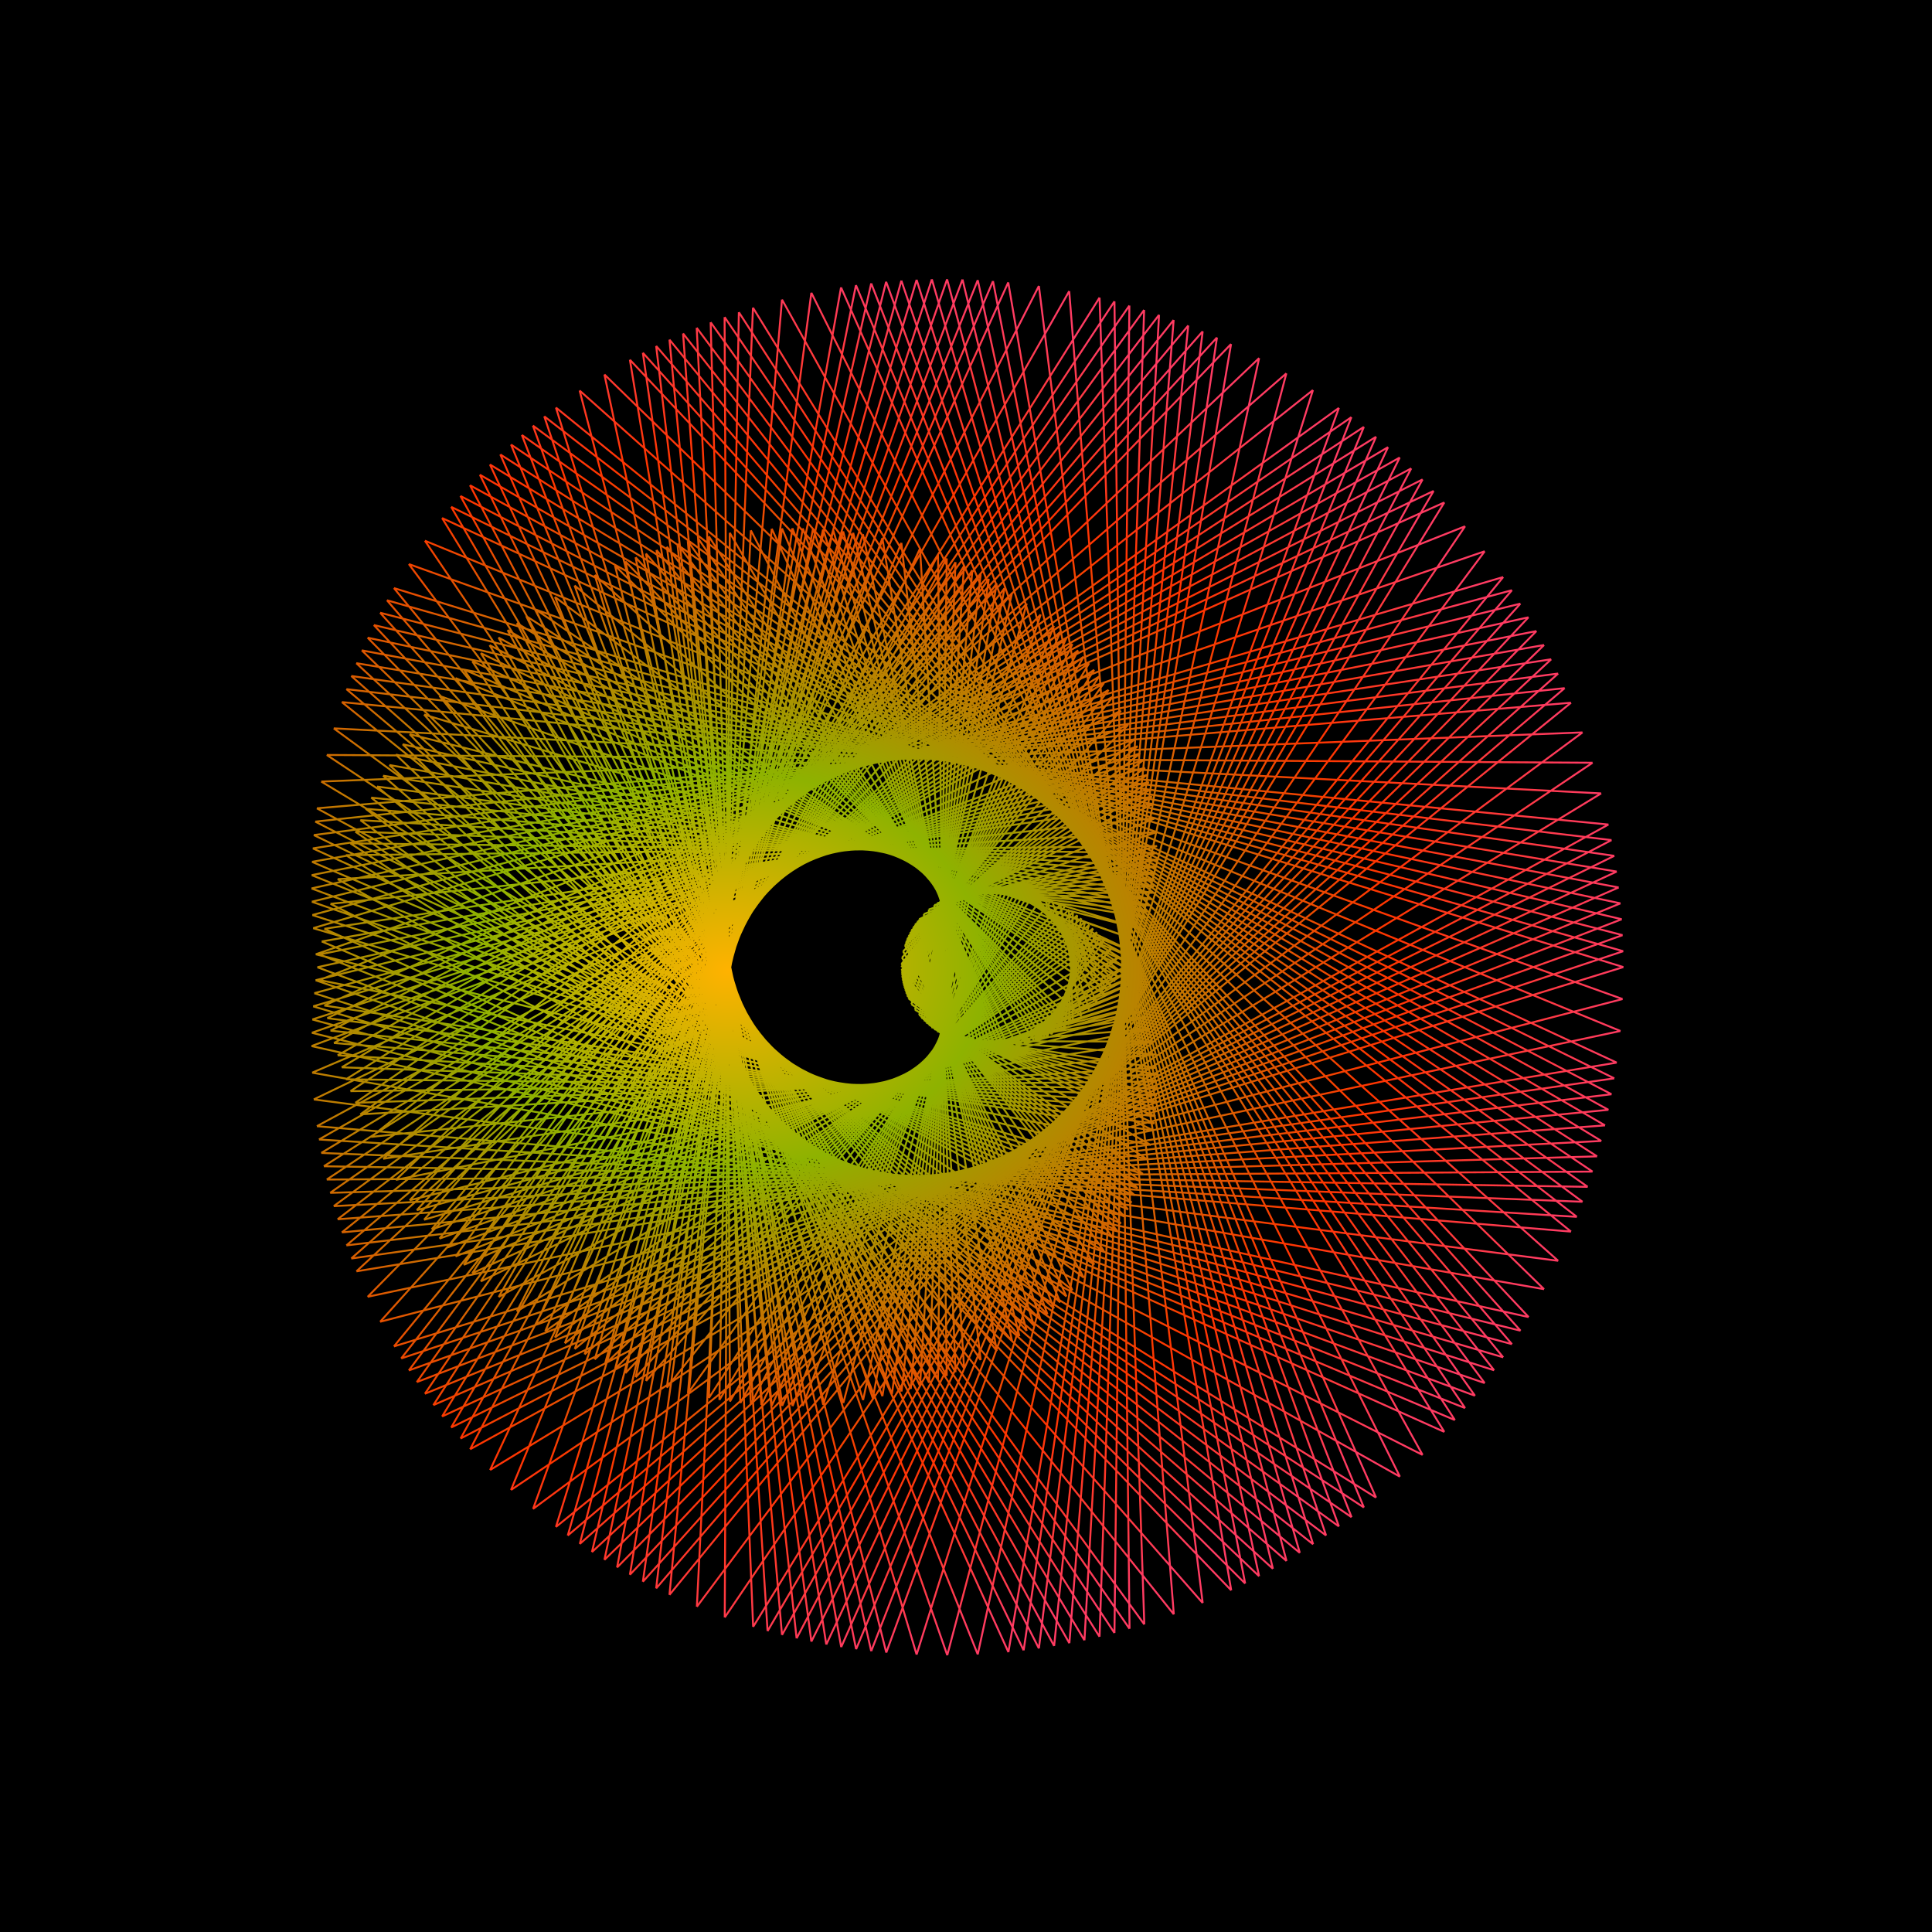
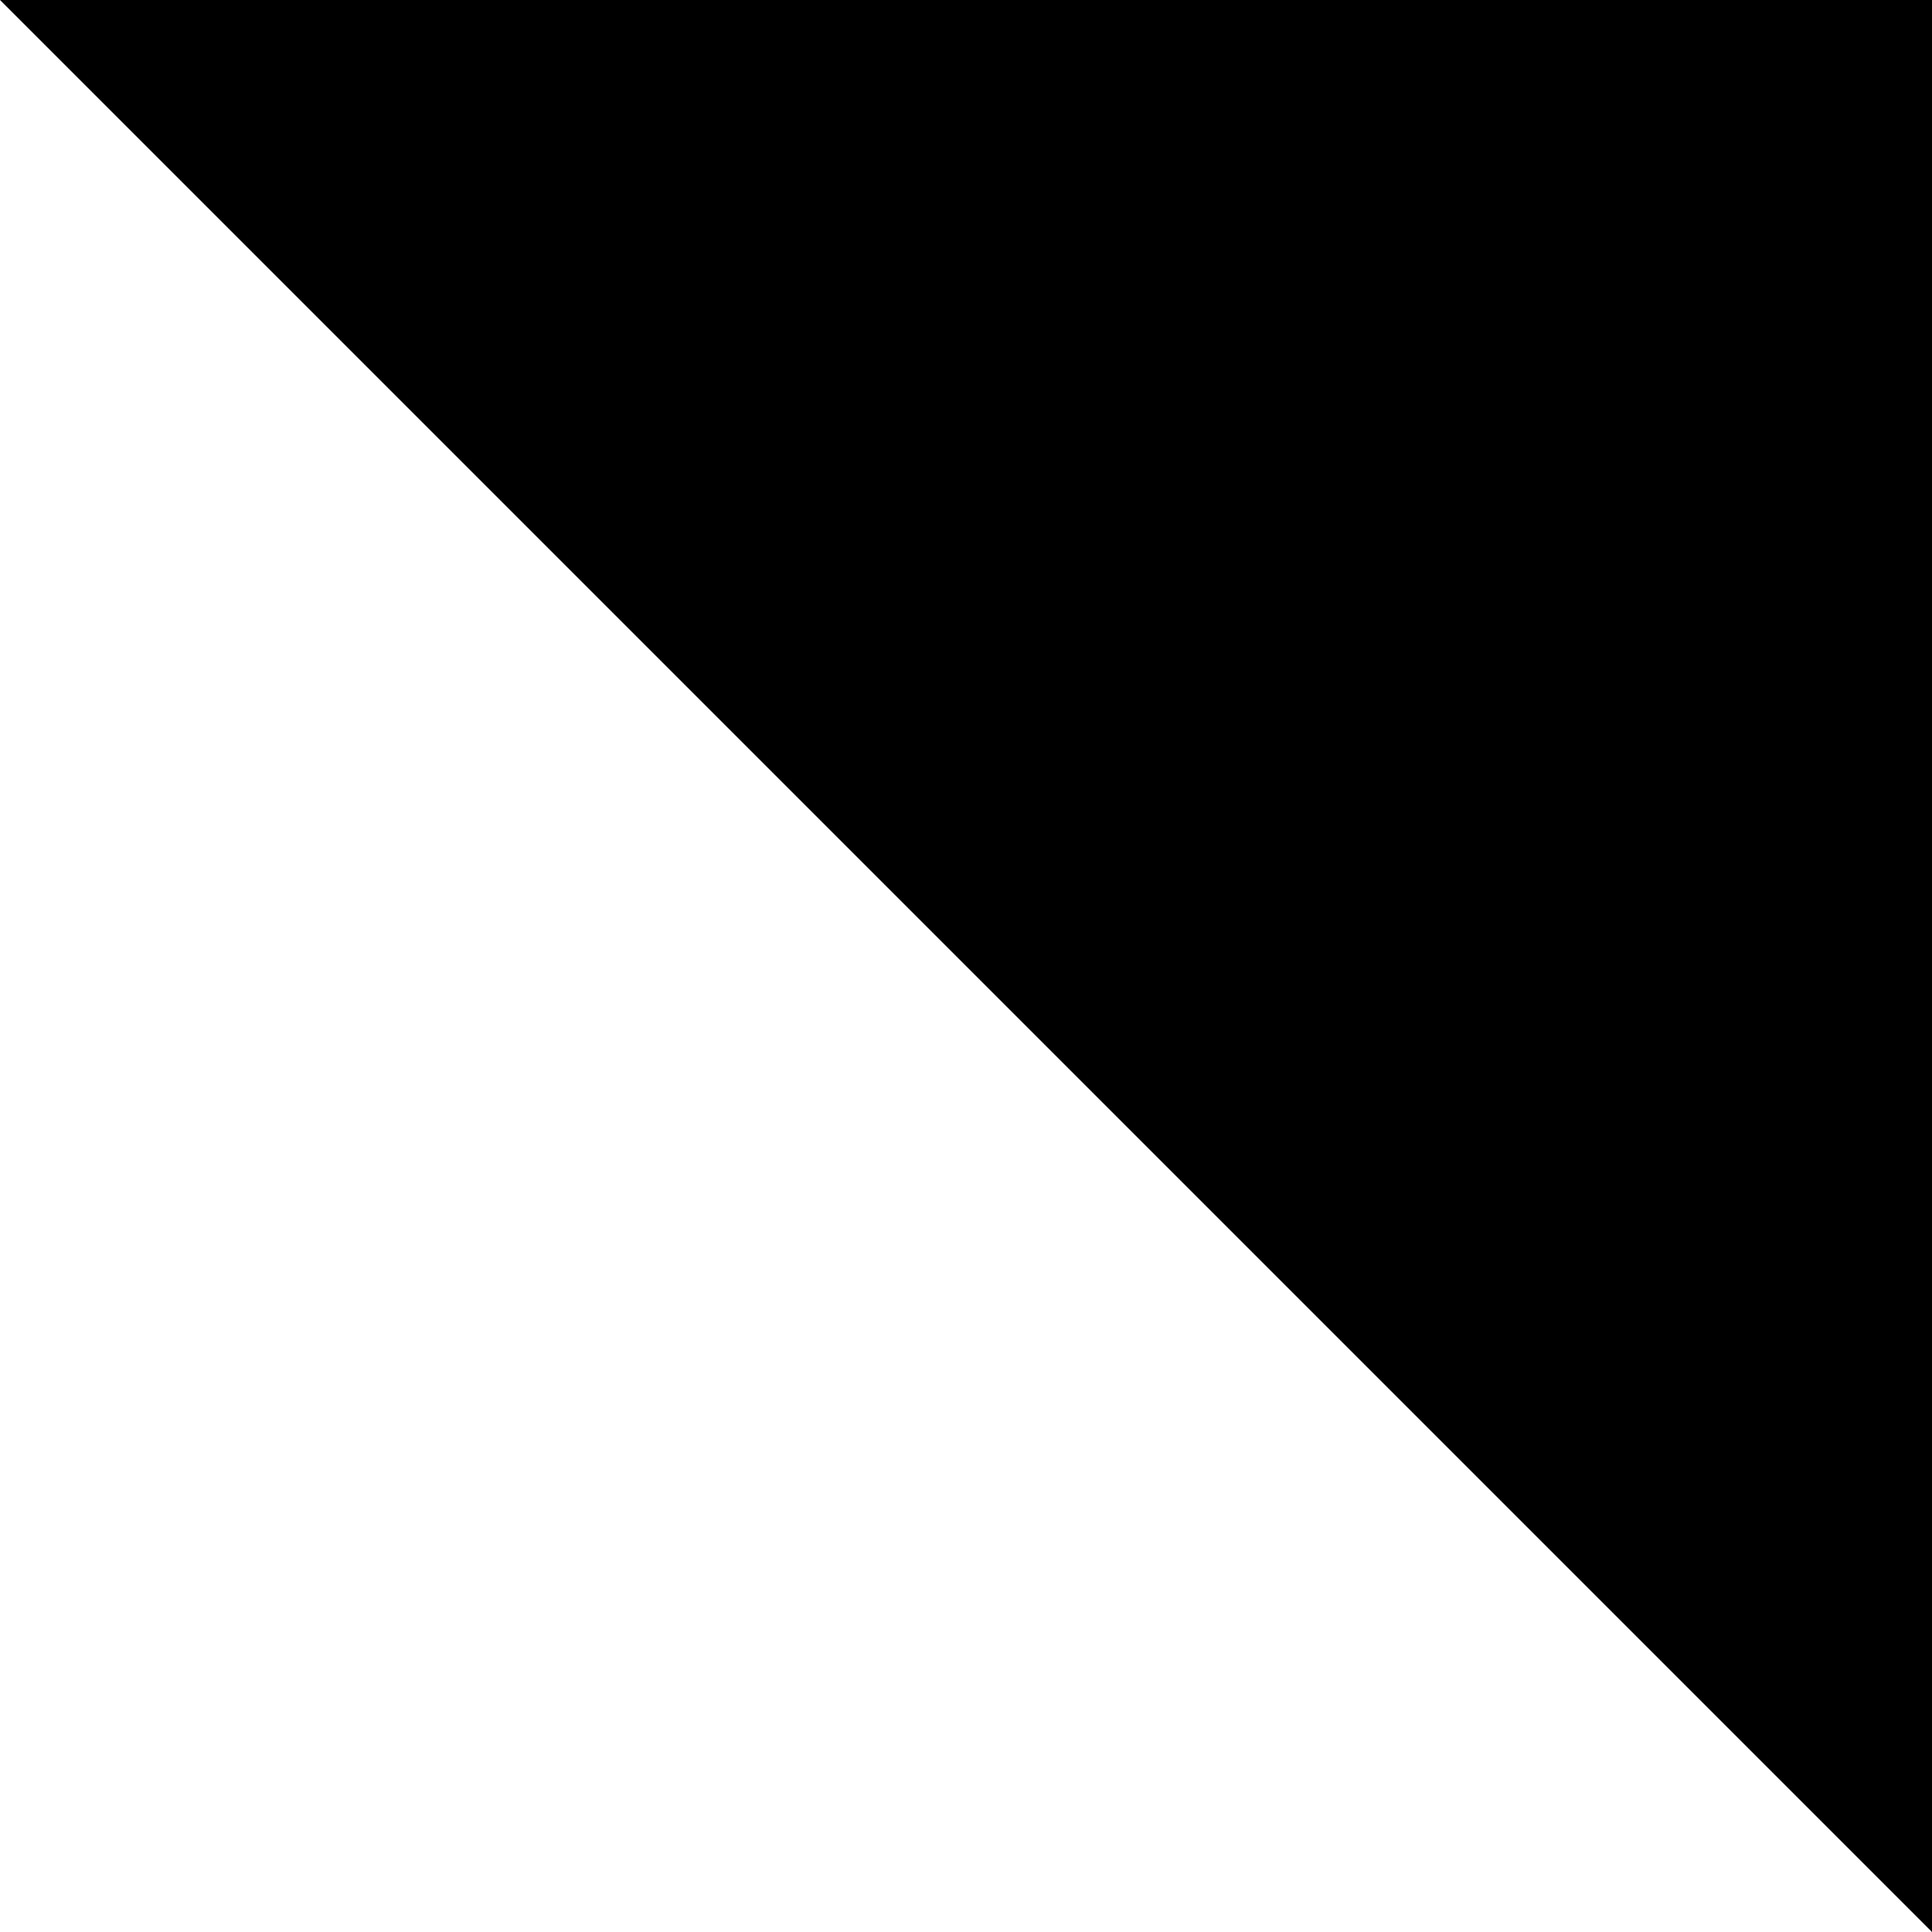
<svg xmlns="http://www.w3.org/2000/svg" viewBox="0 0 702.86 702.86">
  <defs>
    <radialGradient id="a" gradientUnits="userSpaceOnUse" cy="4260.4" cx="3459.4" gradientTransform="matrix(1.36 0 0 1.049 -1245.8 -206.98)" r="4049.6">
      <stop offset="0" stop-color="#ffb200" />
      <stop offset=".288" stop-color="#8eb200" />
      <stop offset=".741" stop-color="#ff3500" />
      <stop offset="1" stop-color="#ff3b62" />
    </radialGradient>
  </defs>
-   <path d="M0 0h702.86v702.86H0z" />
+   <path d="M0 0h702.86v702.86z" />
  <g transform="matrix(.059 0 0 .059 60.822 101.49)" stroke="url(#a)" stroke-width="11.886" fill="none">
-     <path class="fil0 str0" d="M5805 2534L4527 4244M936 5306l4869-2772M8692 5783L936 5306M2325 847l6367 4936M4351 6902L2325 847M4936 3766l-585 3136M6051 3901l-1115-135M1452 2869l4599 1032M6647 8044L1452 2869M5092 13l1555 8031M2331 6489L5092 13M5756 4052L2331 6489M5374 4692l382-640M3275 1601l2099 3091M3702 8337l-427-6736M7809 1307L3702 8337M987 4558l6822-3251M6088 5207L987 4558M4650 4555l1438 652M5163 1907l-513 2648M1443 6656l3720-4749M8978 4145L1443 6656M1355 1981l7623 2164M5255 6519L1355 1981M4624 3965l631 2554M6074 3192l-1450 773M953 4085l5121-893M7940 7036L953 4085M3525 205l4415 6831M3405 6912l120-6707M5320 3778L3405 6912M5801 4385l-481-607M2214 2079l3587 2306M5281 8456L2214 2079M6473 361L5281 8456M1539 5742L6473 361M6028 4512L1539 5742M4983 4731l1045-219M4230 1565l753 3166M2470 7748l1760-6183M8617 2523L2470 7748M913 3346l7704-823M5857 5868L913 3346M4529 4283l1328 1585M5747 2451L4529 4283M966 5471l4781-3020M8759 5598L966 5471M2187 962l6572 4636M4469 6875L2187 962M4890 3780l-421 3095M6070 3824l-1180-44M1370 2997l4700 827M6818 7953L1370 2997M4904 3l1914 7950M2452 6563L4904 3M5709 4005L2452 6563M5427 4670l282-665M3146 1633l2281 3037M3881 8382l-735-6749M7671 1168L3881 8382M1028 4711l6643-3543M6098 5120l-5070-409M4680 4585l1418 535M5066 1849l-386 2736M1539 6802l3527-4953M8969 3948L1539 6802M1274 2134l7695 1814M5344 6453L1274 2134M4600 3998l744 2455M6054 3103l-1454 895M926 4244l5128-1141M8064 6886L926 4244M3351 267l4713 6619M3534 6931L3351 267M5266 3765L3534 6931M5844 4331l-578-566M2099 2165l3745 2166M5469 8429L2099 2165M6296 287l-827 8142M1631 5860L6296 287M6002 4441L1631 5860M5032 4737l970-296M4107 1550l925 3187M2619 7850l1488-6300M8534 2345L2619 7850M898 3511l7636-1166M5904 5782L898 3511M4534 4322l1370 1460M5685 2369L4534 4322M1005 5635l4680-3266M8817 5410l-7812 225M2054 1082l6763 4328M4585 6844L2054 1082M4847 3796l-262 3048M6085 3745l-1238 51M1294 3130l4791 615M6984 7855L1294 3130M4715 2l2269 7853M2574 6631L4715 2M5661 3962L2574 6631M5481 4645l180-683M3017 1671l2464 2974M4064 8420L3017 1671M7528 1037L4064 8420M1076 4861l6452-3824M6103 5033l-5027-172M4712 4613l1391 420M4965 1795l-253 2818M1641 6944l3324-5149M8950 3752L1641 6944M1200 2290l7750 1462M5428 6384L1200 2290M4580 4034l848 2350M6030 3014L4580 4034M907 4404l5123-1390M8182 6729L907 4404M3181 336l5001 6393M3664 6943L3181 336M5213 3755L3664 6943M5884 4274l-671-519M1988 2258l3896 2016M5656 8394L1988 2258M6116 221l-460 8173M1728 5972L6116 221M5972 4372L1728 5972M5082 4741l890-369M3982 1540l1100 3201M2774 7945l1208-6405M8443 2171L2774 7945M891 3676l7552-1505M5947 5695L891 3676M4543 4361l1404 1334M5617 2290L4543 4361M1051 5798l4566-3508M8866 5219l-7815 579M1928 1207l6938 4012M4698 6806L1928 1207M4805 3815l-107 2991M6095 3664l-1290 151M1224 3267l4871 397M7146 7748L1224 3267M4527 10l2619 7738M2699 6692L4527 10M5611 3923L2699 6692M5534 4615l77-692M2888 1716l2646 2899M4248 8449L2888 1716M7379 912L4248 8449M1130 5008L7379 912M6103 4948l-4973 60M4748 4639l1355 309M4861 1746l-113 2893M1751 7082l3110-5336M8923 3557L1751 7082M1135 2448l7788 1109M5507 6311L1135 2448M4562 4070l945 2241M6000 2925L4562 4070M895 4566l5105-1641M8292 6568L895 4566M3015 413l5277 6155M3792 6949L3015 413M5160 3749L3792 6949M5921 4213l-761-464M1881 2357l4040 1856M5841 8349L1881 2357M5933 164l-92 8185M1829 6079L5933 164M5939 4306L1829 6079M5134 4740l805-434M3855 1537l1279 3203M2933 8033l922-6496M8344 2002L2933 8033M892 3840l7452-1838M5984 5606L892 3840M4555 4399l1429 1207M5545 2213l-990 2186M1105 5959l4440-3746M8906 5027l-7801 932M1808 1338l7098 3689M4807 6764L1808 1338M4766 3837l41 2927M6102 3581l-1336 256M1160 3408l4942 173M7303 7635L1160 3408M4341 27l2962 7608M2825 6747L4341 27M5560 3888L2825 6747M5585 4582l-25-694M2761 1767l2824 2815M4434 8470L2761 1767M7225 795L4434 8470M1191 5151L7225 795M6099 4864l-4908 287M4786 4662l1313 202M4753 1701l33 2961M1868 7216l2885-5515M8887 3364L1868 7216M1077 2609l7810 755M5582 6236L1077 2609M4549 4108l1033 2128M5966 2837L4549 4108M890 4730l5076-1893M8395 6401L890 4730M2853 498l5542 5903M3919 6949L2853 498M5108 3747L3919 6949M5956 4149l-848-402M1778 2461l4178 1688M6025 8296L1778 2461M5749 115l276 8181M1934 6181L5749 115M5903 4244L1934 6181M5186 4736l717-492M3728 1540l1458 3196M3097 8114l631-6574M8238 1838L3097 8114M900 4003l7338-2165M6016 5518L900 4003M4571 4436l1445 1082M5468 2139l-897 2297M1167 6119l4301-3980M8938 4832L1167 6119M1695 1474l7243 3358M4914 6717L1695 1474M4730 3861l184 2856M6104 3497l-1374 364M1102 3553l5002-56M7454 7514L1102 3553M4155 52l3299 7462M2953 6795L4155 52M5507 3857L2953 6795M5636 4545l-129-688M2636 1825l3000 2720M4621 8482L2636 1825M7065 685L4621 8482M1258 5290L7065 685M6090 4782l-4832 508M4826 4682l1264 100M4642 1662l184 3020M1991 7344l2651-5682M8842 3172L1991 7344M1027 2771l7815 401M5652 6158L1027 2771M4538 4146l1114 2012M5926 2749L4538 4146M894 4894l5032-2145M8490 6229L894 4894M2696 589l5794 5640M4045 6943L2696 589M5057 3748L4045 6943M5987 4081l-930-333M1679 2571l4308 1510M6207 8234L1679 2571M5562 75l645 8159M2044 6277L5562 75M5864 4184L2044 6277M5240 4728l624-544M3599 1550l1641 3178M3266 8187l333-6637M8124 1679L3266 8187M916 4164l7208-2485M6043 5429L916 4164M4589 4472l1454 957M5386 2069l-797 2403M1236 6276l4150-4207M8961 4637L1236 6276M1589 1614l7372 3023M5016 6666L1589 1614M4696 3888l320 2778M6101 3411l-1405 477M1051 3701l5050-290M7601 7385L1051 3701M3972 85l3629 7300M3081 6836L3972 85M5454 3829L3081 6836M5685 4504l-231-675M2512 1890l3173 2614M4810 8486L2512 1890M6901 582L4810 8486M1332 5425L6901 582M6078 4702l-4746 723M4868 4700l1210 2M4527 1627l341 3073M2120 7467l2407-5840M8789 2983L2120 7467M984 2935l7805 48M5717 6078L984 2935M4531 4185l1186 1893M5881 2662L4531 4185M904 5059l4977-2397M8577 6054L904 5059M2543 688l6034 5366M4169 6931L2543 688M5007 3753l-838 3178M6015 4011l-1008-258M1584 2686l4431 1325M6385 8164L1584 2686M5375 43l1010 8121M2156 6366L5375 43M5823 4129L2156 6366M5293 4716l530-587M3469 1565l1824 3151M3438 8253l31-6688M8003 1525L3438 8253M939 4323l7064-2798M6065 5340L939 4323M4611 4506l1454 834M5300 2001l-689 2505M1313 6430l3987-4429M8974 4440L1313 6430M1490 1758l7484 2682M5115 6610L1490 1758M4665 3917l450 2693M6094 3324l-1429 593M1007 3853l5087-529M7741 7251L1007 3853M3791 127l3950 7124M3211 6871l580-6744M5401 3806L3211 6871M5733 4459l-332-653M2391 1961l3342 2498M4998 8481L2391 1961M6733 488L4998 8481M1410 5555L6733 488M6061 4624l-4651 931M4913 4715l1148-91M4410 1598l503 3117M2256 7584l2154-5986M8727 2796L2256 7584M950 3099l7777-303M5777 5995L950 3099M4528 4224l1249 1771M5831 2576L4528 4224M923 5224l4908-2648M8656 5874L923 5224M2397 793l6259 5081M4291 6913L2397 793M4959 3761l-668 3152M6040 3938l-1081-177M1495 2807l4545 1131M6561 8086L1495 2807M5186 21l1375 8065M2272 6450L5186 21M5779 4076L2272 6450M5347 4701l432-625M3340 1587l2007 3114M3613 8311l-273-6724M7875 1378L3613 8311M969 4480l6906-3102M6082 5251L969 4480M4637 4539l1445 712M5209 1937l-572 2602M1398 6582l3811-4645M8979 4243L1398 6582M1398 1906l7581 2337M5210 6550L1398 1906M4637 3948l573 2602M6082 3236l-1445 712M969 4007l5113-771M7875 7109L969 4007M3612 177l4263 6932M3340 6900l272-6723M5347 3787L3340 6900M5779 4411l-432-624M2272 2038l3507 2373M5187 8467L2272 2038M6560 401L5187 8467M1495 5681L6560 401M6040 4549L1495 5681M4959 4726l1081-177M4290 1574l669 3152M2397 7695l1893-6121M8656 2613L2397 7695M923 3264l7733-651M5832 5911L923 3264M4528 4263l1304 1648M5776 2492L4528 4263M950 5389l4826-2897M8727 5690L950 5389M2255 904l6472 4786M4410 6889L2255 904M4913 3773l-503 3116M6061 3863l-1148-90M1410 2933l4651 930M6733 7999L1410 2933M4998 7l1735 7992M2391 6527L4998 7M5733 4028L2391 6527M5401 4681l332-653M3210 1616l2191 3065M3791 8361l-581-6745M7741 1236L3791 8361M1007 4635l6734-3399M6094 5163l-5087-528M4665 4570l1429 593M5115 1877l-450 2693M1490 6730l3625-4853M8974 4046L1490 6730M1313 2058l7661 1988M5300 6486L1313 2058M4611 3981l689 2505M6065 3147l-1454 834M939 4165l5126-1018M8003 6962L939 4165M3437 235l4566 6727M3470 6922l-33-6687M5293 3771L3470 6922M5823 4359l-530-588M2156 2122l3667 2237M5375 8444L2156 2122M6385 323L5375 8444M1584 5801L6385 323M6015 4476L1584 5801M5008 4735l1007-259M4168 1556l840 3179M2544 7800l1624-6244M8577 2433L2544 7800M904 3429l7673-996M5881 5825L904 3429M4531 4303l1350 1522M5716 2410L4531 4303M984 5553l4732-3143M8789 5504l-7805 49M2120 1021l6669 4483M4528 6860L2120 1021M4868 3787l-340 3073M6078 3785l-1210 2M1331 3063l4747 722M6902 7905L1331 3063M4809 2l2093 7903M2513 6598L4809 2M5685 3983L2513 6598M5454 4658l231-675M3081 1651l2373 3007M3972 8402l-891-6751M7600 1101L3972 8402M1051 4787l6549-3686M6101 5076l-5050-289M4696 4599l1405 477M5016 1821l-320 2778M1589 6874l3427-5053M8961 3850L1589 6874M1236 2212l7725 1638M5386 6419L1236 2212M4589 4016l797 2403M6043 3058l-1454 958M915 4324l5128-1266M8124 6808L915 4324M3265 301l4859 6507M3599 6938L3265 301M5239 3759L3599 6938M5864 4303l-625-544M2043 2211l3821 2092M5563 8412L2043 2211M6206 253l-643 8159M1679 5917L6206 253M5987 4406L1679 5917M5057 4739l930-333M4044 1544l1013 3195M2696 7898l1348-6354M8490 2257L2696 7898M893 3594l7597-1337M5926 5738L893 3594M4538 4342l1388 1396M5651 2329L4538 4342M1027 5717l4624-3388M8843 5315l-7816 402M1990 1144l6853 4171M4642 6826L1990 1144M4826 3805l-184 3021M6091 3705l-1265 100M1258 3198l4833 507M7066 7802L1258 3198M4621 5l2445 7797M2636 6662L4621 5M5636 3942L2636 6662M5507 4631l129-689M2952 1693l2555 2938M4156 8436L2952 1693M7454 973L4156 8436M1102 4935L7454 973M6104 4990l-5002-55M4730 4626l1374 364M4913 1770l-183 2856M1695 7014l3218-5244M8938 3654L1695 7014M1166 2369l7772 1285M5468 6348L1166 2369M4571 4052l897 2296M6016 2969L4571 4052M900 4485l5116-1516M8238 6649L900 4485M3097 374l5141 6275M3728 6947L3097 374M5186 3751L3728 6947M5903 4244l-717-493M1934 2307l3969 1937M5749 8372L1934 2307M6024 191l-275 8181M1778 6027L6024 191M5956 4338L1778 6027M5108 4741l848-403M3919 1538l1189 3203M2853 7990l1066-6452M8394 2086L2853 7990M890 3758l7504-1672M5966 5650L890 3758M4549 4380l1417 1270M5582 2251L4549 4380M1077 5879l4505-3628M8887 5123l-7810 756M1867 1272l7020 3851M4753 6786L1867 1272M4785 3826l-32 2960M6099 3623l-1314 203M1191 3337l4908 286M7225 7692L1191 3337M4433 17l2792 7675M2762 6720L4433 17M5585 3905L2762 6720M5560 4599l25-694M2825 1741l2735 2858M4341 8461L2825 1741M7302 852L4341 8461M1160 5080L7302 852M6102 4906l-4942 174M4766 4651l1336 255M4807 1723l-41 2928M1809 7150l2998-5427M8906 3460L1809 7150M1105 2529l7801 931M5545 6274L1105 2529M4555 4089l990 2185M5984 2881L4555 4089M892 4648l5092-1767M8345 6485L892 4648M2933 455l5412 6030M3856 6950L2933 455M5134 3747L3856 6950M5939 4181l-805-434M1829 2408l4110 1773M5934 8323L1829 2408M5841 138l93 8185M1881 6131L5841 138M5921 4274L1881 6131M5160 4738l761-464M3791 1538l1369 3200M3015 8074l776-6536M8292 1919L3015 8074M895 3922l7397-2003M6000 5562L895 3922M4562 4418l1438 1144M5507 2176l-945 2242M1135 6040l4372-3864M8923 4929L1135 6040M1751 1405l7172 3524M4861 6741L1751 1405M4748 3849l113 2892M6103 3539l-1355 310M1130 3480l4973 59M7379 7575L1130 3480M4247 38l3132 7537M2889 6772L4247 38M5533 3872L2889 6772" />
-   </g>
+     </g>
</svg>